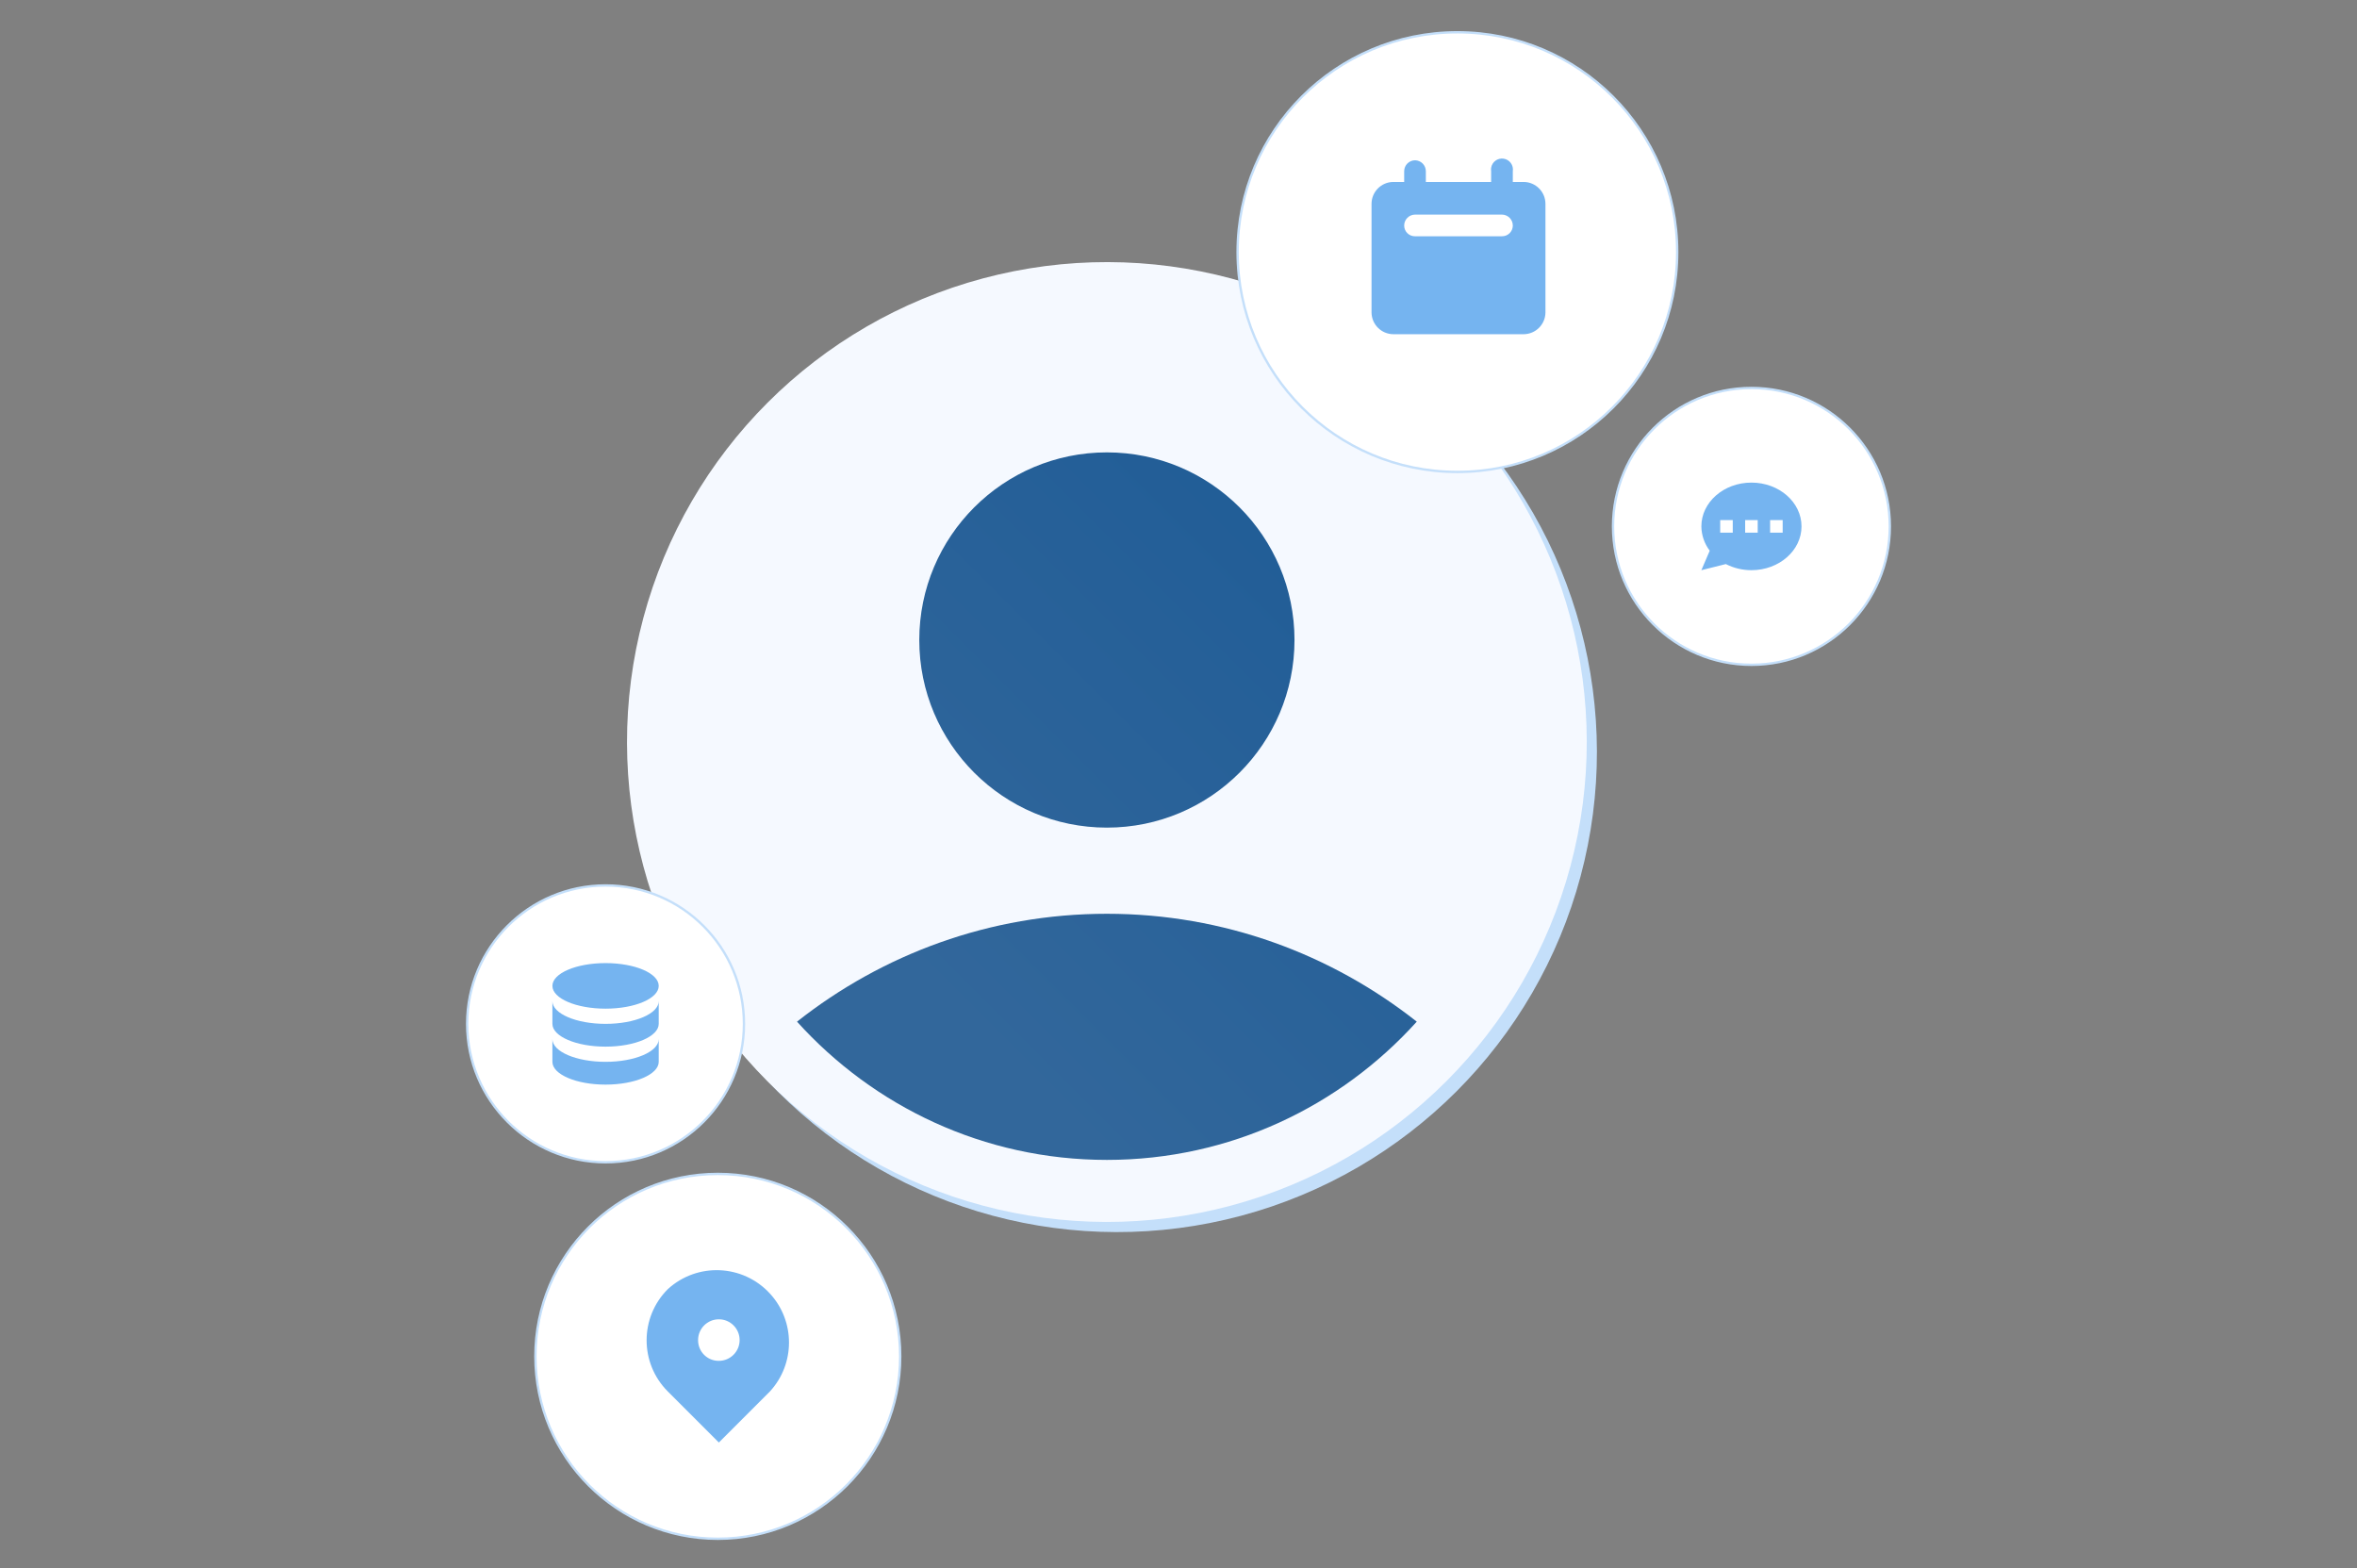
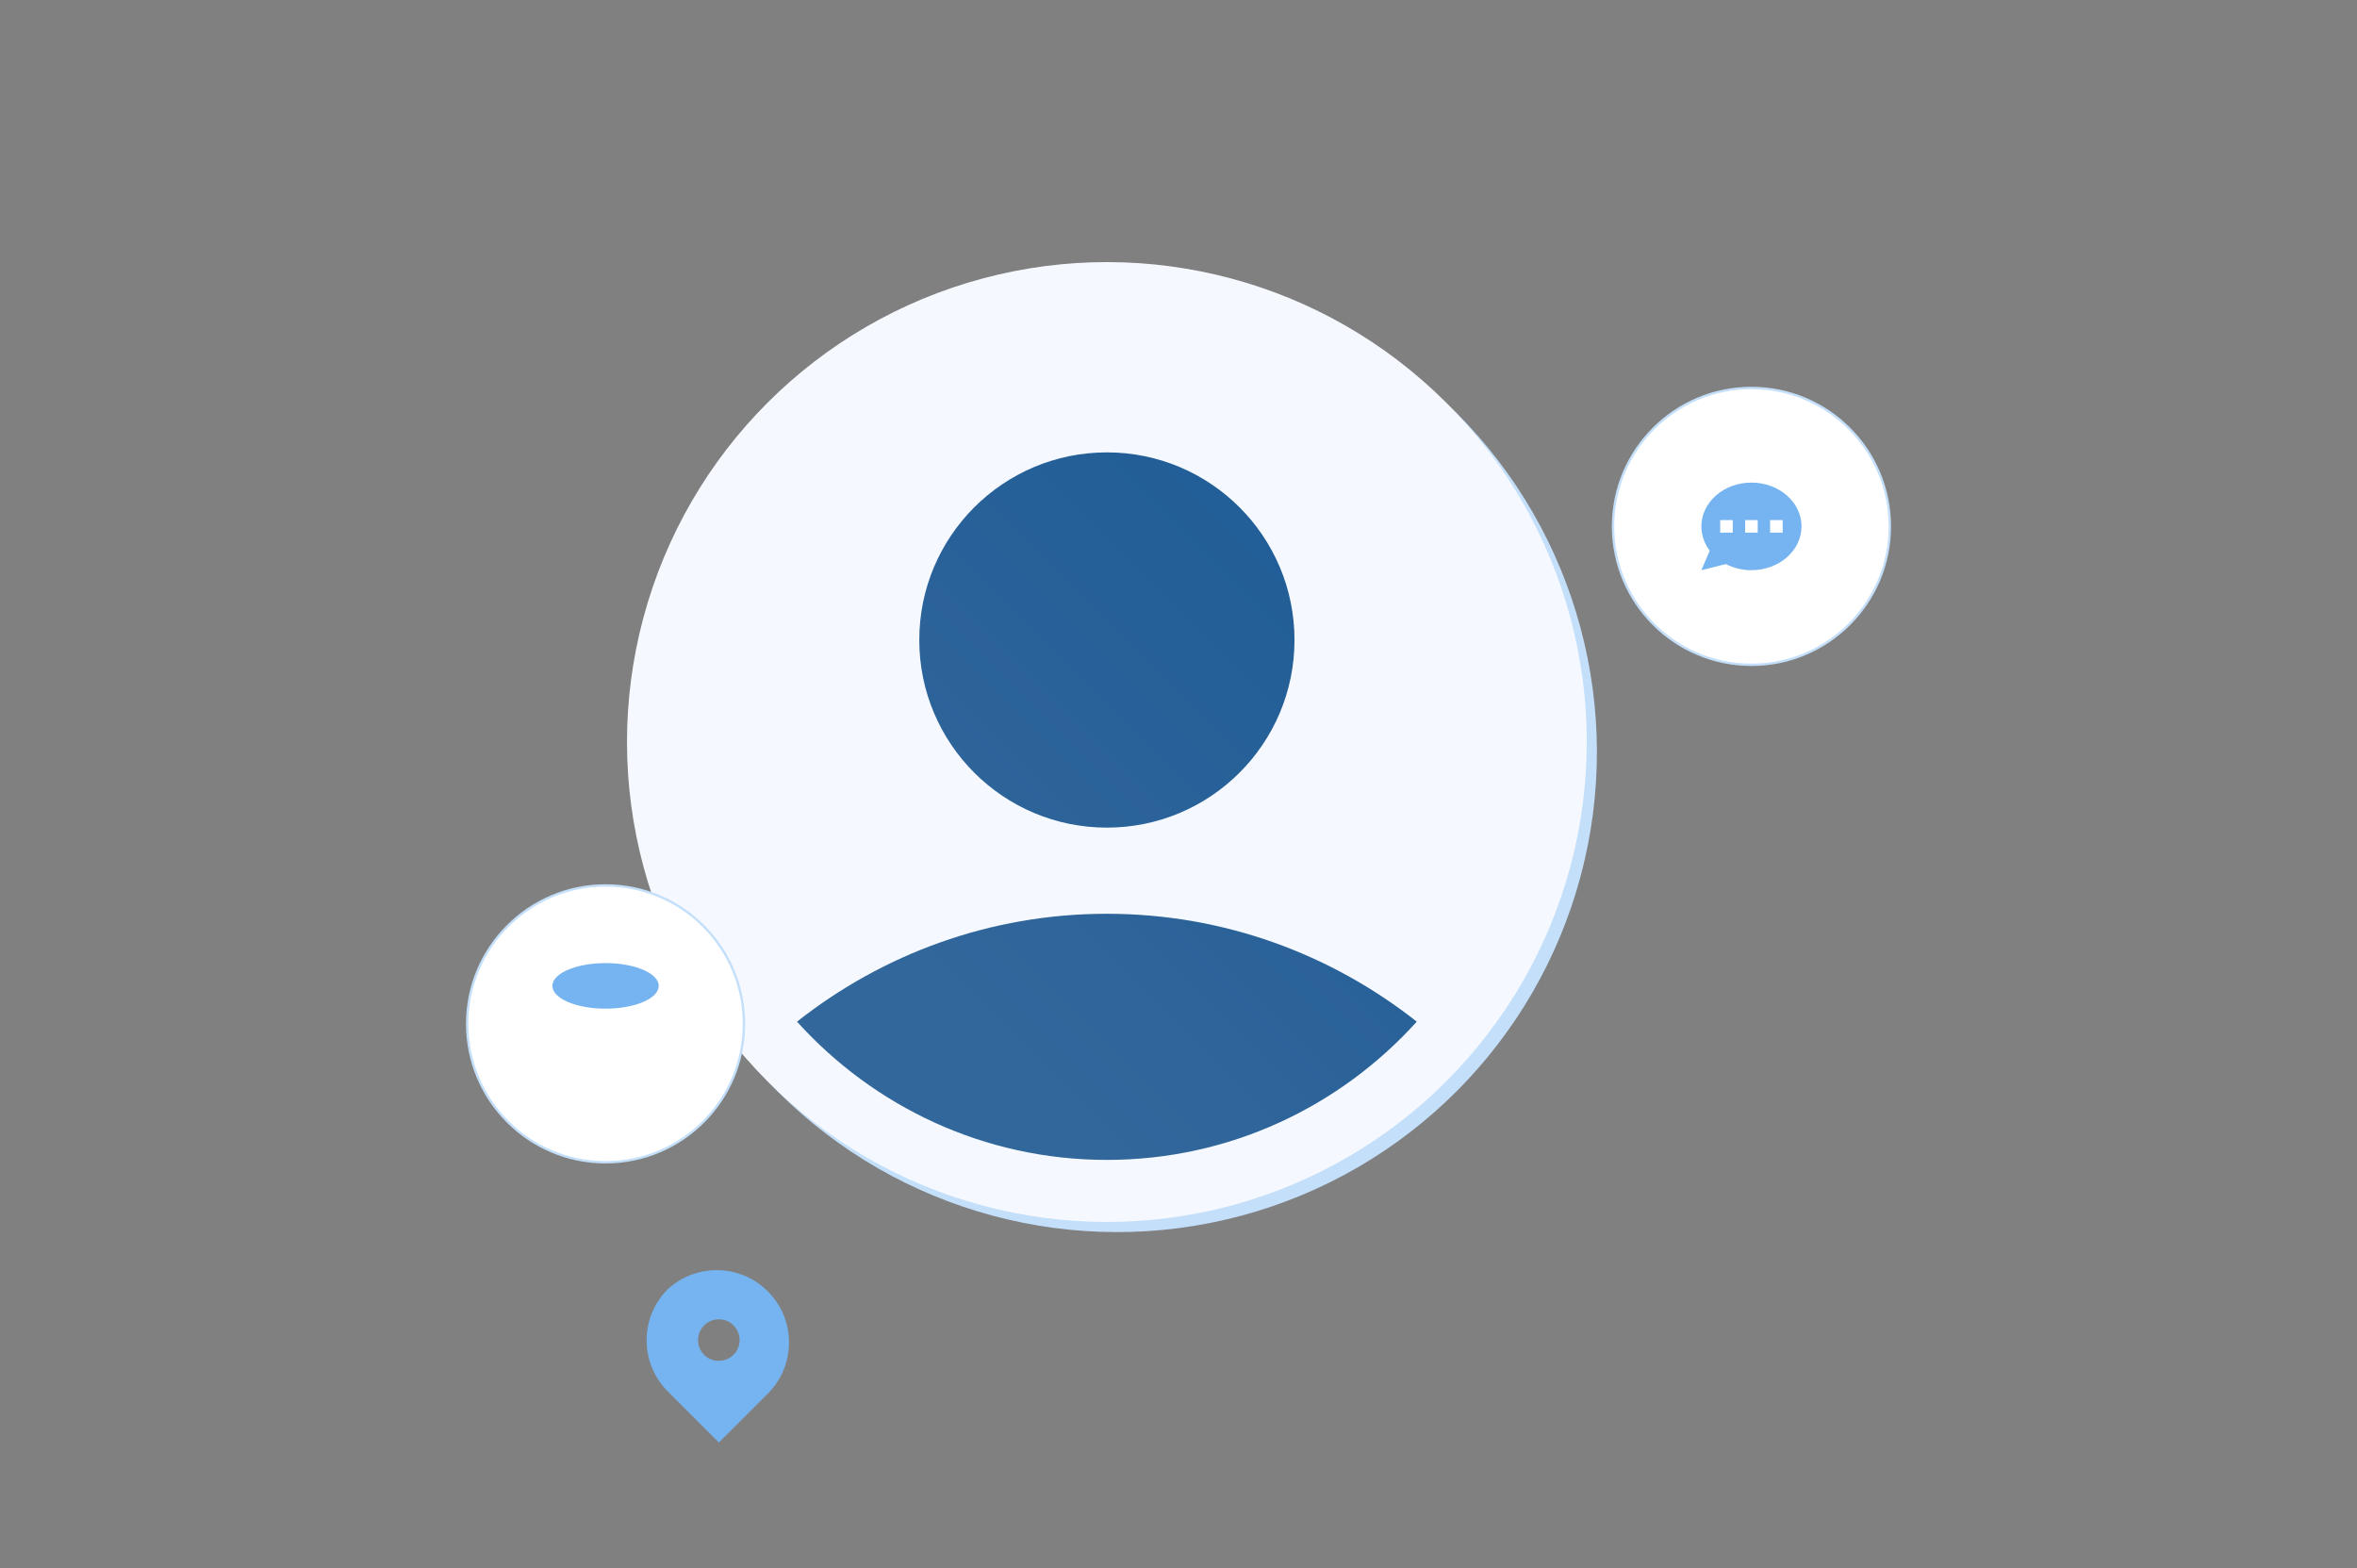
<svg xmlns="http://www.w3.org/2000/svg" id="a" width="1000" height="665.194" viewBox="0 0 1000 665.194">
  <rect x="0" y="0" width="1000" height="665.194" fill="#808080" stroke="none" />
  <defs>
    <style>.c{fill:url(#b);}.d{fill:none;}.e{fill:#f5f9ff;}.f{fill:#c4dffa;}.g,.h{fill:#75b4f0;}.i{fill:#fff;stroke:#c4dffa;stroke-miterlimit:10;}.h{fill-rule:evenodd;}</style>
    <linearGradient id="b" x1="403.734" y1="240.524" x2="919.763" y2="756.552" gradientTransform="translate(0 668.492) scale(1 -1)" gradientUnits="userSpaceOnUse">
      <stop offset="0" stop-color="#32679b" />
      <stop offset="1" stop-color="#004a8f" />
    </linearGradient>
  </defs>
  <rect width="1000" height="665.194" style="fill:none;" />
  <g>
    <g>
      <circle cx="473.925" cy="319.101" r="203.595" transform="translate(-86.829 428.578) rotate(-45)" style="fill:#c4dffa;" />
      <circle cx="469.618" cy="314.793" r="203.595" transform="translate(-85.044 424.27) rotate(-45)" style="fill:#f5f9ff;" />
      <path d="M601.087,433.421c-32.444,35.933-79.246,58.651-131.47,58.651s-99.026-22.719-131.471-58.651c36.205-28.562,81.78-45.766,131.471-45.766s95.274,17.204,131.47,45.766h0Zm-131.47-82.312c43.961,0,79.597-35.636,79.597-79.594s-35.636-79.599-79.597-79.599-79.595,35.638-79.595,79.599,35.637,79.594,79.595,79.594h0Z" style="fill:url(#b);" />
    </g>
-     <circle cx="618.33" cy="106.954" r="93.259" style="fill:#fff; stroke:#c4dffa; stroke-miterlimit:10;" />
    <circle cx="743.079" cy="223.312" r="58.721" style="fill:#fff; stroke:#c4dffa; stroke-miterlimit:10;" />
    <circle cx="256.921" cy="434.356" r="58.721" style="fill:#fff; stroke:#c4dffa; stroke-miterlimit:10;" />
-     <circle cx="304.542" cy="575.406" r="77.392" style="fill:#fff; stroke:#c4dffa; stroke-miterlimit:10;" />
    <path d="M283.308,546.922c12.49-11.458,31.904-10.622,43.362,1.868,10.767,11.736,10.767,29.758,0,41.494l-21.681,21.681-21.681-21.681c-11.958-11.981-11.958-31.381,0-43.362h0Zm21.681,30.393c4.866,0,8.811-3.945,8.81-8.812,0-4.866-3.945-8.811-8.812-8.81-4.866,0-8.811,3.945-8.81,8.812v.098c0,4.811,3.9,8.712,8.712,8.713h.1Z" style="fill:#75b4f0; fill-rule:evenodd;" />
    <path d="M764.322,223.312c0,10.246-9.495,18.58-21.244,18.58-3.775,.007-7.497-.883-10.861-2.596l-10.383,2.596,3.552-8.265c-2.258-2.969-3.503-6.585-3.552-10.314,0-10.246,9.495-18.58,21.244-18.58s21.244,8.334,21.244,18.58h0Zm-29.167-2.665h-5.328v5.328h5.328v-5.328Zm21.175,0h-5.328v5.328h5.328v-5.328Zm-15.916,0h5.328v5.328h-5.328v-5.328Z" style="fill:#75b4f0; fill-rule:evenodd;" />
    <g>
-       <path d="M256.921,450.466c-12.485,0-22.554-4.35-22.554-9.666v9.666c0,5.316,10.069,9.666,22.554,9.666s22.554-4.35,22.554-9.666v-9.666c0,5.316-10.069,9.666-22.554,9.666h0Z" style="fill:#75b4f0;" />
-       <path d="M256.921,434.356c-12.485,0-22.554-4.35-22.554-9.666v9.666c0,5.316,10.069,9.666,22.554,9.666s22.554-4.35,22.554-9.666v-9.666c0,5.316-10.069,9.666-22.554,9.666h0Z" style="fill:#75b4f0;" />
      <ellipse cx="256.921" cy="418.245" rx="22.554" ry="9.666" style="fill:#75b4f0;" />
    </g>
-     <path d="M600.402,67.993c-2.571,0-4.655,2.084-4.655,4.655v4.539h-4.655c-5.097,.064-9.195,4.214-9.195,9.311v46.089c.063,5.052,4.143,9.132,9.195,9.195h55.4c5.052-.063,9.132-4.143,9.195-9.195v-46.089c0-5.097-4.098-9.247-9.195-9.311h-4.655v-4.539c.405-2.539-1.324-4.926-3.864-5.331-2.539-.405-4.926,1.324-5.331,3.864-.078,.486-.078,.981,0,1.468v4.539h-27.7v-4.539c0-2.526-2.014-4.592-4.539-4.655h0Zm0,23.044c-2.571,0-4.655,2.084-4.655,4.655,0,2.507,2.031,4.54,4.538,4.541,.039,0,.079,0,.118-.001h36.778c2.506,.064,4.59-1.915,4.654-4.421,0-.039,.002-.079,0-.118,0-2.571-2.084-4.655-4.655-4.655h-36.779Z" style="fill:#75b4f0; fill-rule:evenodd;" />
  </g>
</svg>